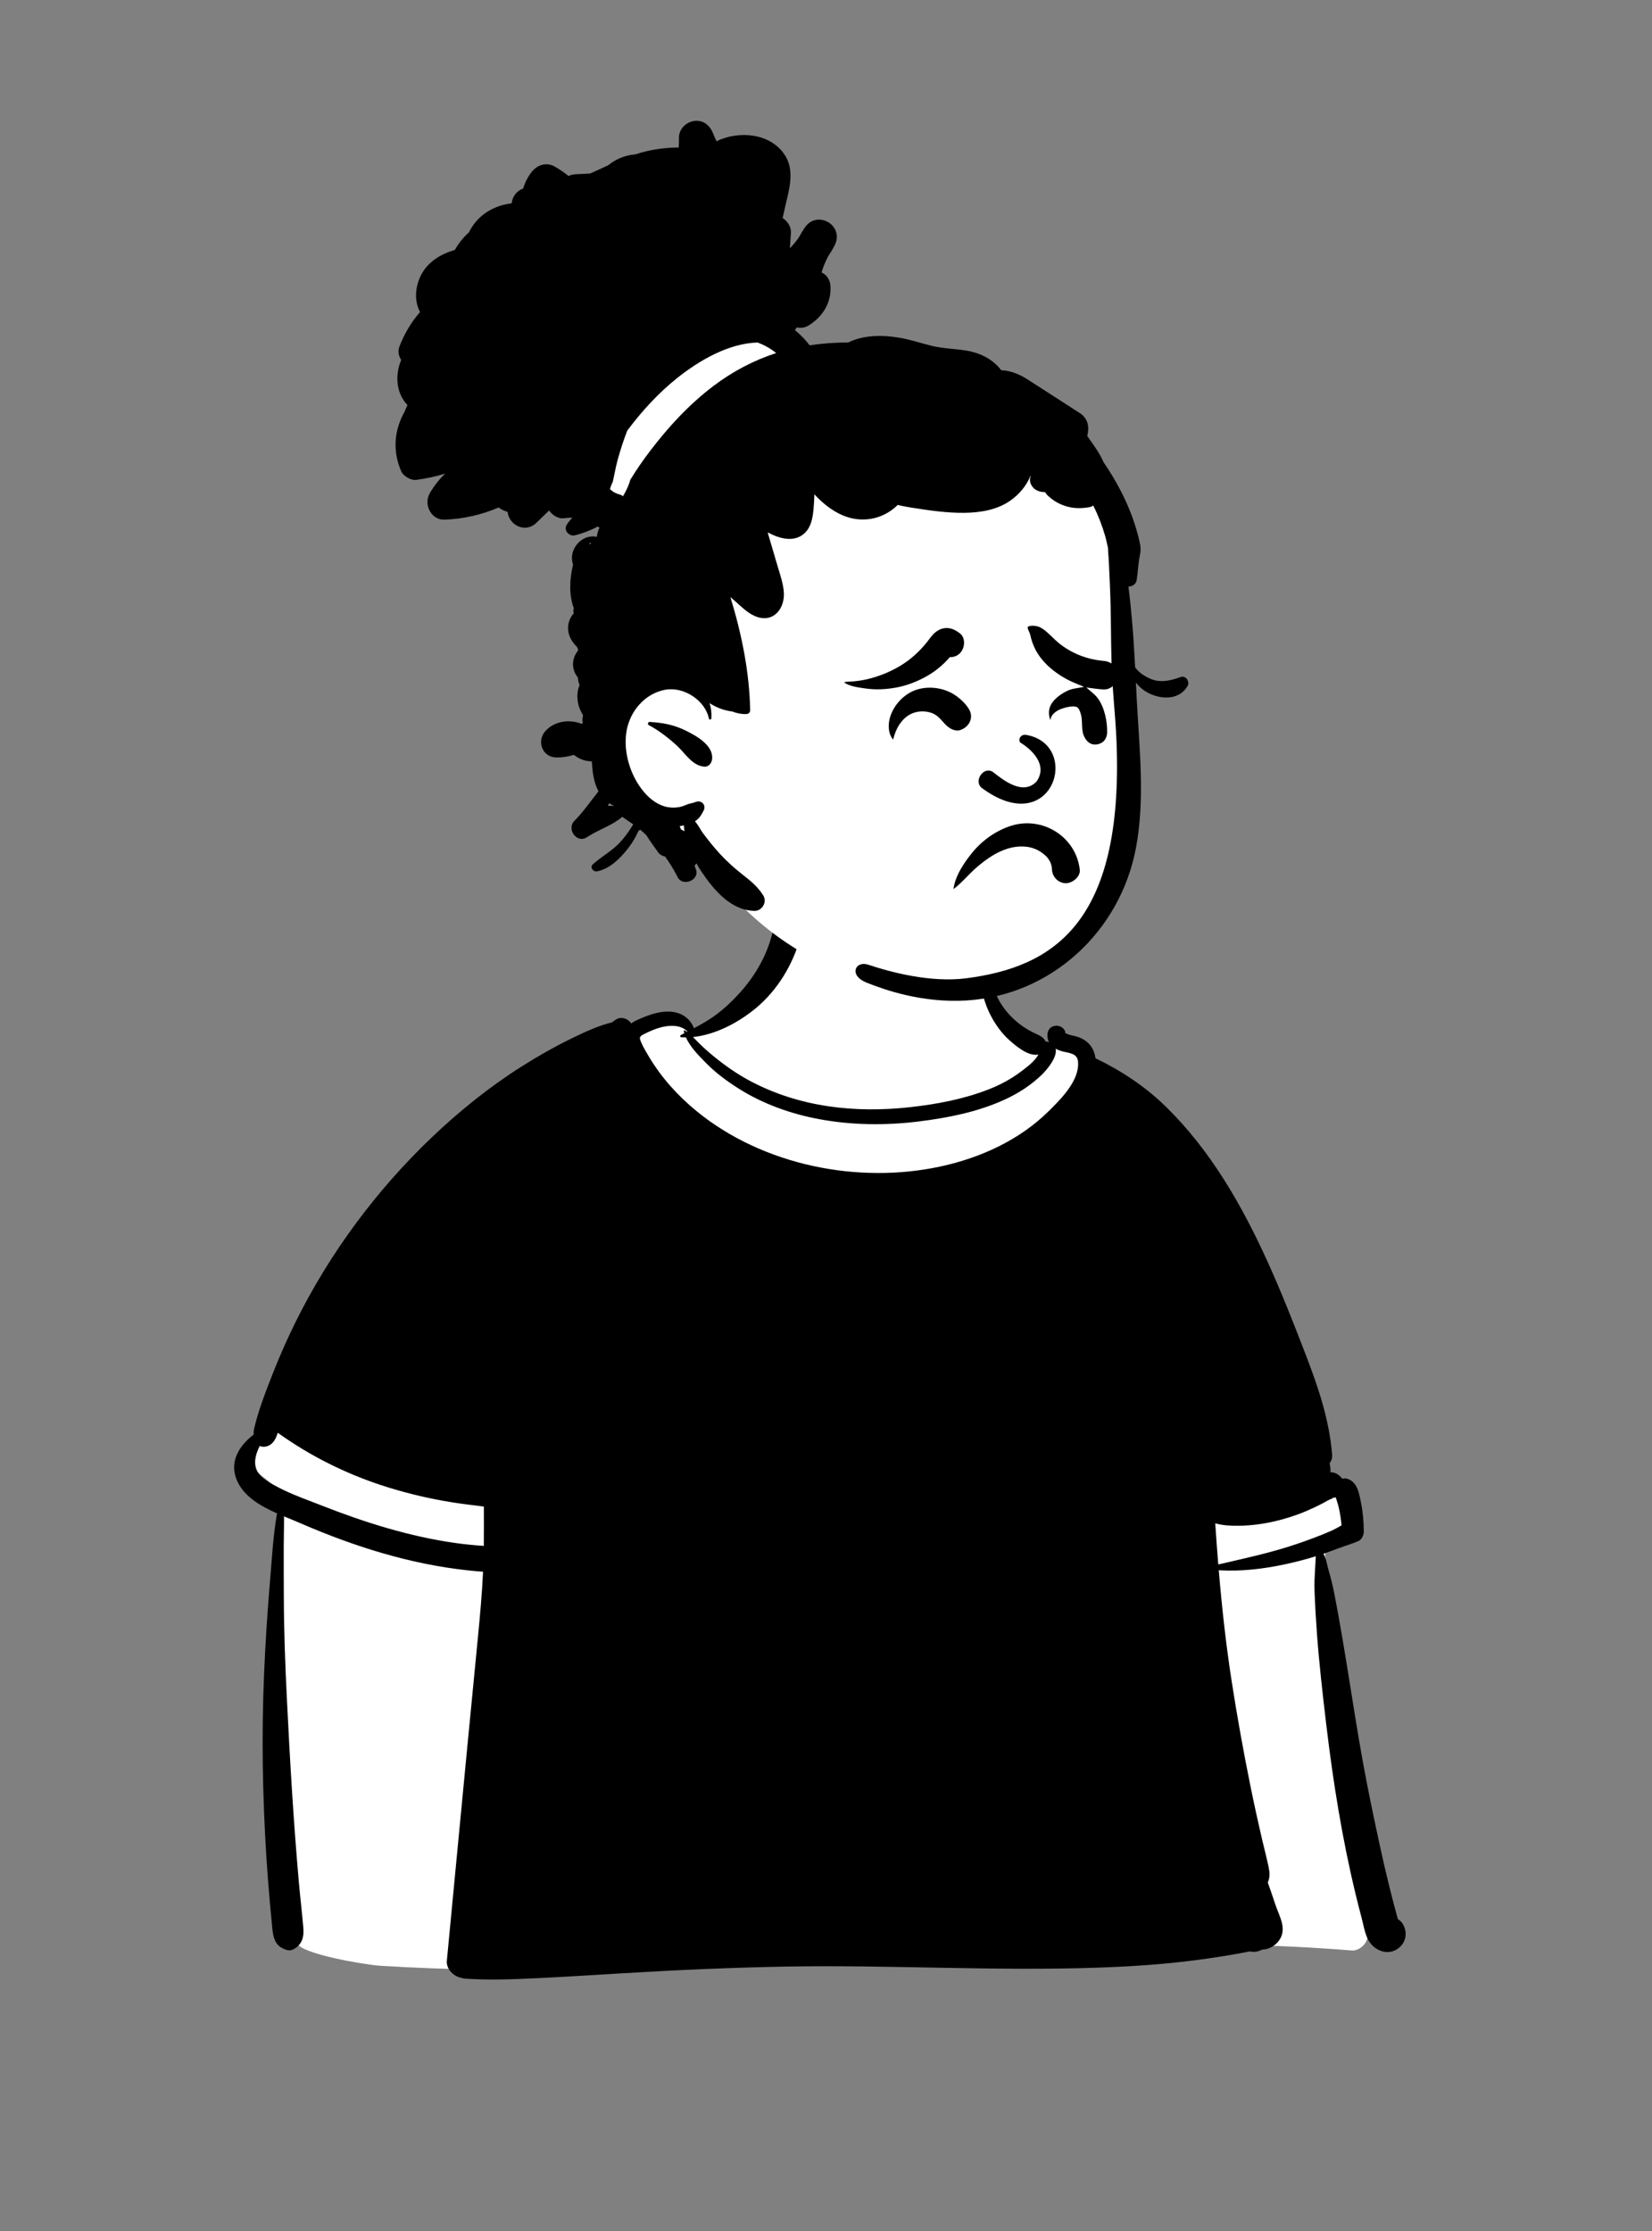
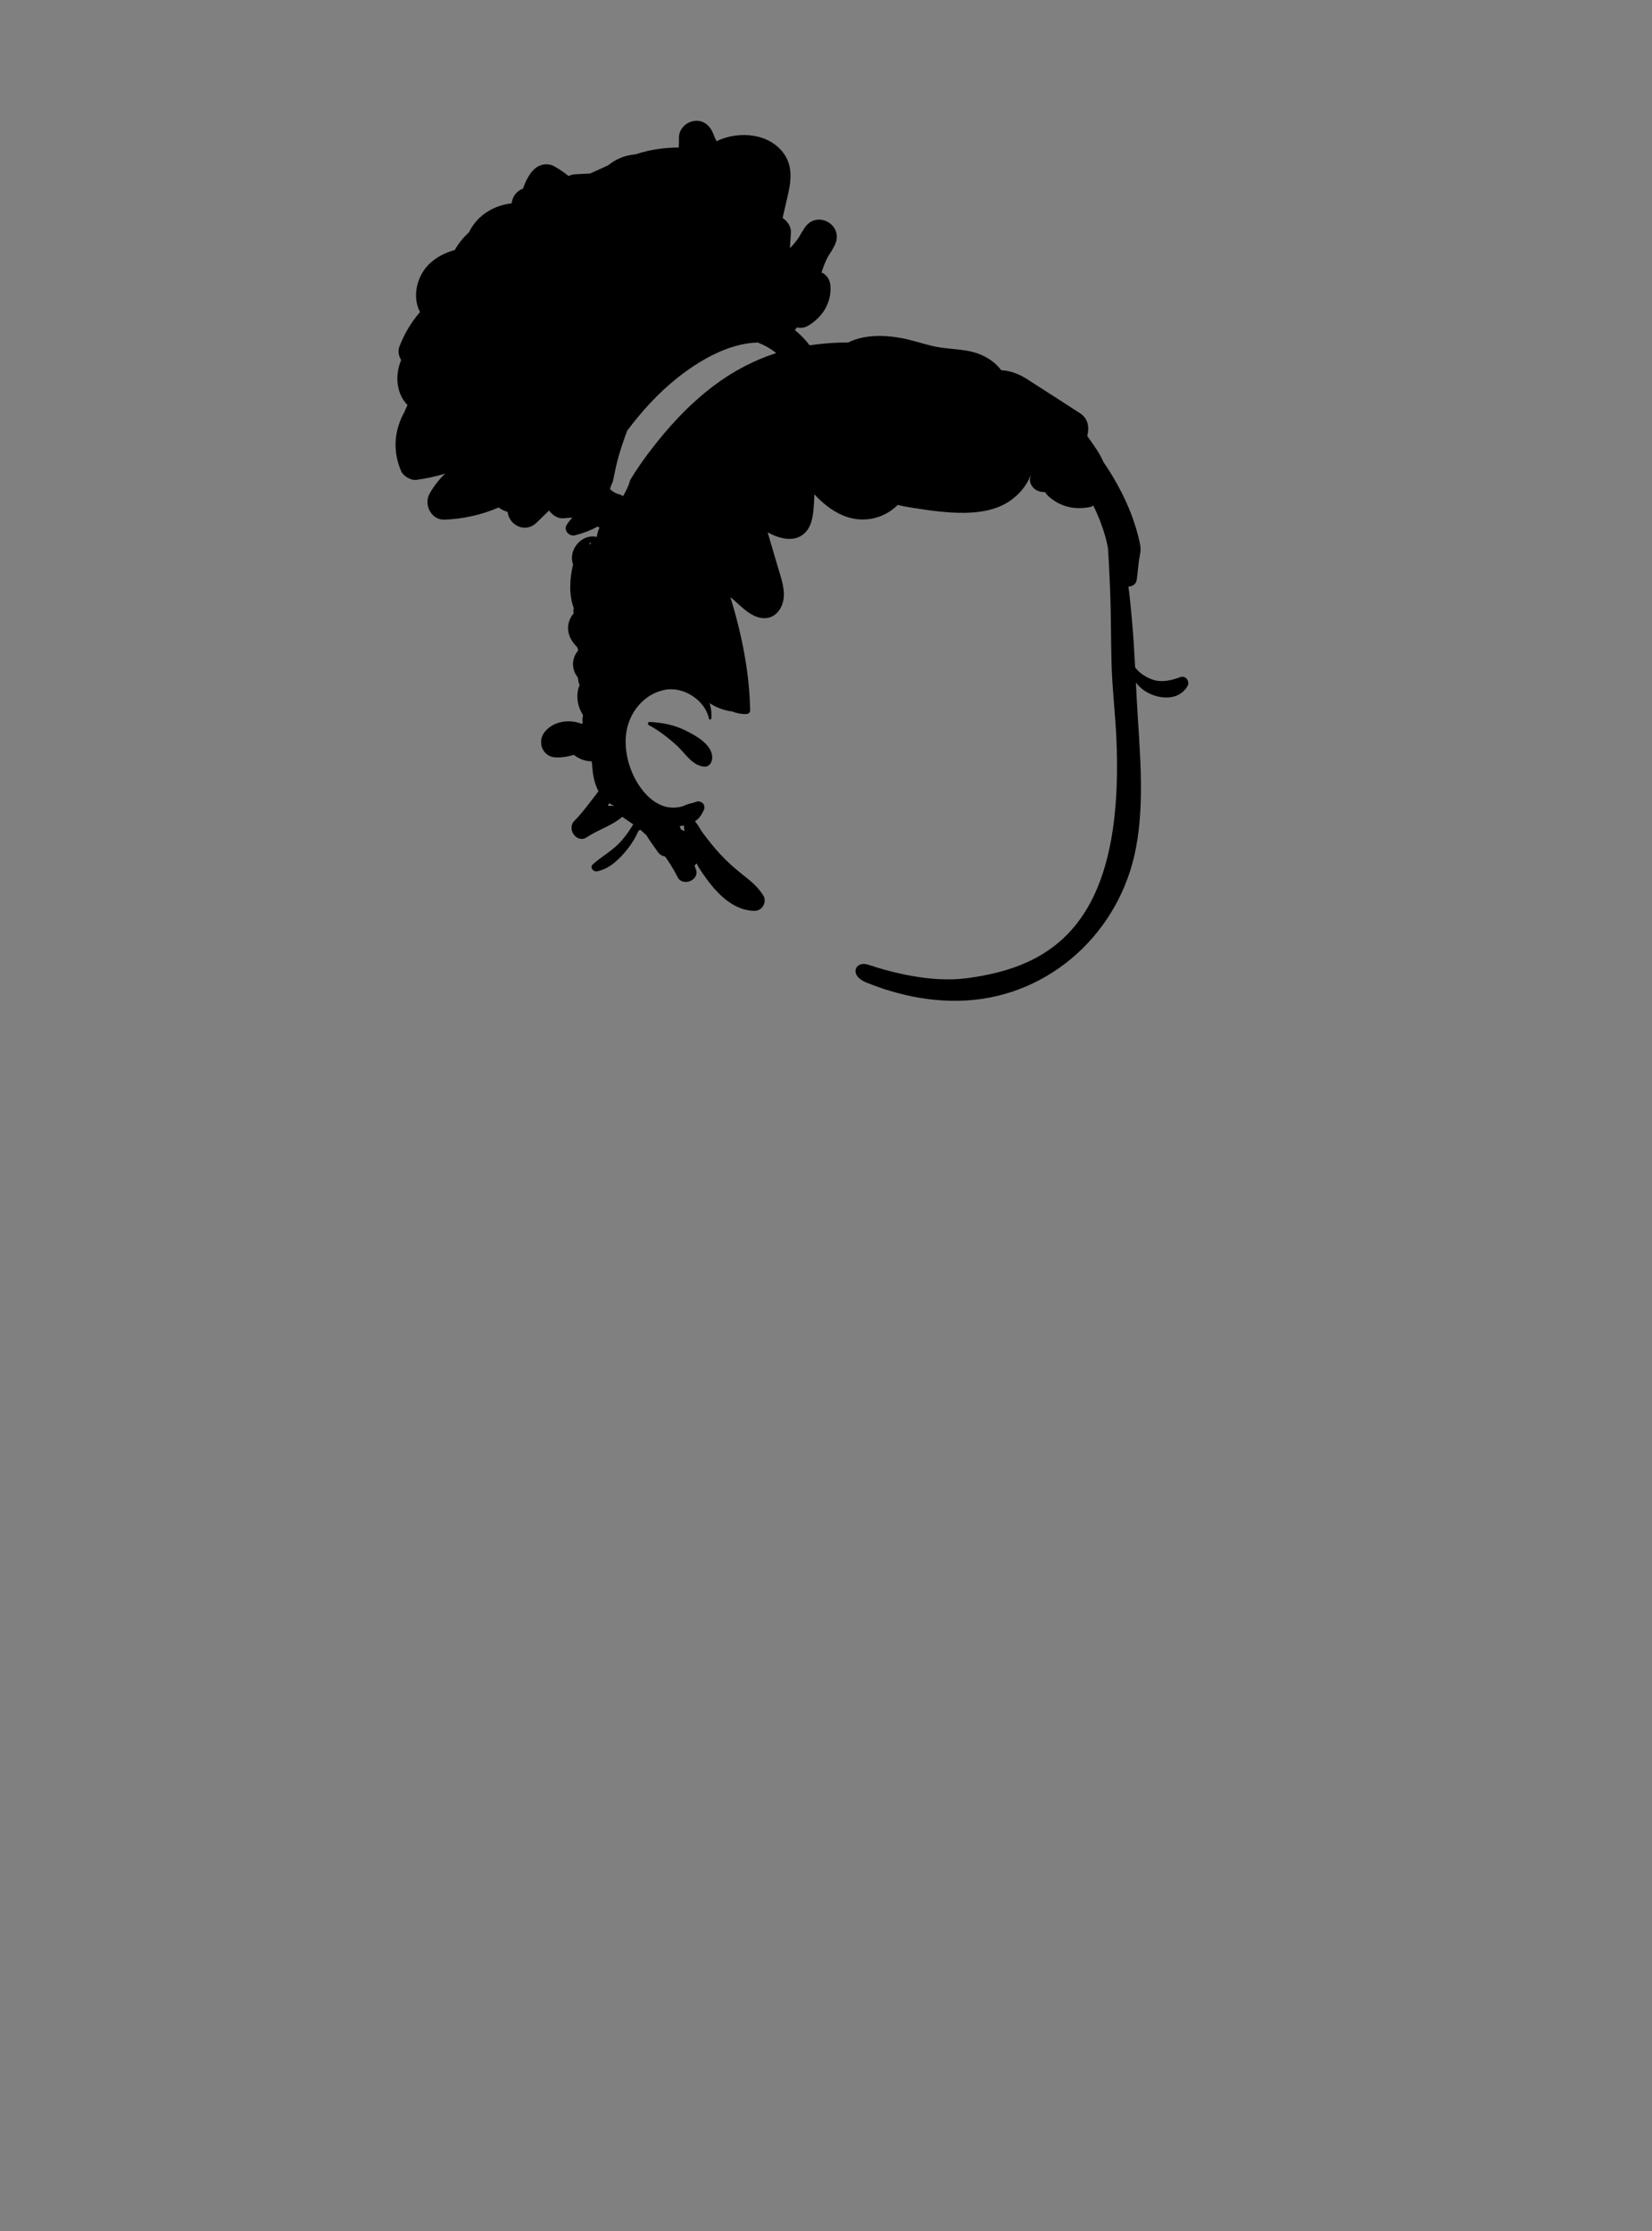
<svg xmlns="http://www.w3.org/2000/svg" width="240" height="324" viewBox="0 0 240 324" fill="none">
  <rect x="0" y="0" width="240" height="324" fill="#808080" stroke="none" />
-   <path fill-rule="evenodd" clip-rule="evenodd" d="M55.206 285.479C57.735 285.636 60.264 285.759 62.792 285.853C95.862 287.086 128.905 283.315 161.955 282.49C173.464 282.186 184.914 282.338 196.394 283.262C197.519 283.353 198.805 282.142 198.667 280.989C196.546 262.674 193.892 244.408 192.517 226.019C192.516 225.046 192.642 224.075 192.976 223.159C193.039 223.087 193.365 222.281 193.656 222.231C193.561 222.301 193.991 222.178 193.717 222.199C195.377 221.927 197.005 220.135 195.8 218.42C183.392 199.395 166.454 182.03 161.005 159.433C159.717 153.324 155.067 152.946 150.112 150.426C148.567 149.506 144.787 146.959 144.172 145.188C142.702 138.804 145.29 132.55 137.73 129.968C132.74 128.583 123.919 127.412 118.869 128.872C112.71 130.923 113.171 137.867 109.598 142.644C107.75 145.407 104.6 149.19 101.691 149.613C100.282 149.819 99.243 146.966 97.836 147.162C75.895 152.493 46.002 188.859 36.572 208.99C34.446 215.326 41.3 213.415 40.879 219.783C40.36 231.864 39.225 247.329 39.898 259.425C40.529 266.445 40.062 273.8 42.243 280.557C41.656 281.27 42.5 281.99 43.188 282.3C44.055 283.776 52.589 285.275 55.206 285.479Z" fill="white" />
-   <path fill-rule="evenodd" clip-rule="evenodd" d="M112.327 135.035C112.898 132.467 116.982 133.569 116.282 136.126C115.199 140.08 112.951 143.817 109.778 146.44C107.327 148.465 103.987 150.271 100.674 150.605C100.985 150.908 101.282 151.231 101.595 151.539C102.301 152.241 103.051 152.892 103.824 153.518C105.413 154.803 107.065 155.959 108.869 156.927C116.075 160.795 124.216 161.687 132.265 160.786C136.085 160.359 139.961 159.634 143.553 158.237C145.218 157.591 146.836 156.741 148.264 155.667L148.638 155.387C149.389 154.819 150.391 154.019 150.861 153.144C149.432 153.465 147.626 151.943 146.635 151.058C145.552 150.086 144.639 148.832 143.965 147.547C142.644 145.026 141.945 141.773 143.052 139.07C143.126 138.89 143.363 138.92 143.384 139.114C143.711 142.266 144.561 145.22 146.821 147.554C147.825 148.587 149.027 149.454 150.339 150.056L150.523 150.141C151.082 150.399 151.671 150.703 151.906 151.256C151.997 151.246 152.088 151.254 152.175 151.278C152.253 151.299 152.325 151.322 152.394 151.347C152.238 151.041 152.156 150.679 152.17 150.252C152.226 148.597 154.497 148.547 154.811 150.02C154.754 149.826 154.678 150.014 154.822 150.073C154.82 150.056 154.816 150.037 154.811 150.02L154.816 150.036V150.036L154.824 150.073L154.822 150.073C154.828 150.1 154.832 150.127 154.835 150.155L154.838 150.192L154.836 150.161C154.835 150.138 154.832 150.118 154.829 150.099L154.824 150.073C154.845 150.083 154.875 150.09 154.908 150.09L154.922 150.095C154.975 150.118 155.162 150.205 155.217 150.227C155.595 150.367 156.018 150.411 156.404 150.531C157.243 150.789 157.983 151.216 158.494 151.943C158.862 152.465 159.066 153.063 159.151 153.685C162.863 155.471 166.376 157.791 169.319 160.664C175.888 167.072 180.468 175.092 184.226 183.394C186.139 187.621 187.844 191.937 189.511 196.265L189.774 196.948C191.561 201.6 193.142 206.302 193.53 211.303C193.566 211.751 193.418 212.172 193.163 212.521C193.254 212.897 193.3 213.273 193.287 213.641C193.285 213.698 193.281 213.755 193.277 213.812C193.877 213.801 194.464 214.053 195.022 214.759C195.248 214.687 195.493 214.678 195.734 214.756C197.202 215.226 197.439 216.838 197.716 218.189C198.001 219.584 198.125 221.013 198.127 222.435C198.127 222.944 197.836 223.587 197.342 223.805C196.412 224.214 195.411 224.483 194.449 224.855C193.727 225.134 193.002 225.398 192.271 225.645C192.677 226.353 192.808 227.338 193.027 228.084C193.372 229.249 193.649 230.418 193.881 231.61C195.457 239.715 196.549 247.907 198.024 256.029C198.761 260.098 199.619 264.139 200.494 268.18C200.925 270.166 201.383 272.149 201.875 274.123C202.138 275.175 202.41 276.228 202.691 277.274C202.773 277.58 202.855 277.884 202.939 278.189L203.086 278.722V278.722C203.407 278.899 203.682 279.168 203.872 279.535C204.567 280.88 204.168 282.395 202.835 283.152C201.385 283.976 199.655 283.198 198.856 281.86C198.294 280.916 198.111 279.664 197.834 278.614C197.521 277.435 197.223 276.249 196.936 275.063C194.984 267.008 193.677 258.812 192.692 250.585L192.622 249.997C192.121 245.762 191.637 241.516 191.325 237.261C191.17 235.171 191.048 233.081 190.972 230.986C190.934 229.908 190.995 228.824 191.056 227.748C191.084 227.277 191.124 226.803 191.139 226.332L191.144 226.265C191.147 226.217 191.153 226.155 191.157 226.089L191.162 226.009C189.704 226.465 188.225 226.846 186.732 227.167C183.554 227.854 180.303 228.237 177.06 228.042C177.512 233.415 178.101 238.774 178.925 244.098C179.72 249.226 180.637 254.342 181.672 259.428C182.19 261.983 182.749 264.532 183.339 267.072C183.656 268.429 184.017 269.777 184.302 271.141C184.471 271.952 184.524 272.63 184.184 273.389C184.558 274.41 184.891 275.435 185.218 276.401L185.316 276.689C185.895 278.379 186.994 280.108 185.847 281.769C185.253 282.627 184.285 283.118 183.311 283.147C183.294 283.158 183.275 283.171 183.256 283.181C182.732 283.462 182.128 283.517 181.554 283.397C180.681 283.568 179.806 283.733 178.93 283.883C176.764 284.257 174.588 284.565 172.408 284.826C168.256 285.32 164.077 285.591 159.901 285.741C144.609 286.292 129.301 285.324 114.003 285.603C106.209 285.745 98.415 286.096 90.635 286.561C86.751 286.793 82.866 287.043 78.981 287.235L77.778 287.294C74.304 287.46 70.827 287.588 67.355 287.334C67.287 287.33 67.234 287.302 67.199 287.265C66.001 287.129 64.797 286.026 64.917 284.752C65.434 279.324 65.952 273.897 66.472 268.467C67.395 258.794 68.327 249.12 69.269 239.448L69.405 238.052C69.722 234.793 70.024 231.527 70.177 228.255C69.404 228.201 68.633 228.131 67.862 228.046C59.505 227.131 51.494 224.602 43.802 221.281L43.49 221.146C42.797 220.843 42.039 220.541 41.261 220.218C41.274 221.695 41.225 223.175 41.219 224.637C41.209 227.066 41.227 229.494 41.234 231.92C41.249 236.921 41.439 241.923 41.688 246.916C42.125 255.733 42.639 264.538 43.416 273.334C43.613 275.547 43.879 277.756 44.067 279.969C44.179 281.273 43.911 282.359 42.717 283.044C42.13 283.382 41.675 283.24 41.092 282.968C39.668 282.3 39.628 280.721 39.493 279.347C39.39 278.312 39.294 277.276 39.201 276.238C39.003 274.026 38.832 271.813 38.692 269.595C38.141 260.786 37.98 251.986 38.361 243.166C38.537 239.041 38.792 234.907 39.13 230.789L39.21 229.839C39.489 226.548 39.668 223.094 40.245 219.783C37.919 218.751 35.614 217.439 34.545 215.257C33.159 212.425 34.682 210.003 36.852 208.336C36.831 208.055 36.852 207.776 36.911 207.522C37.535 204.823 38.578 202.156 39.586 199.582C40.602 196.995 41.724 194.448 42.958 191.956C47.91 181.974 54.675 172.852 62.739 165.167C66.744 161.351 71.128 157.823 75.808 154.864C78.127 153.4 80.506 152.047 82.97 150.842L83.334 150.665C85.049 149.832 86.972 148.947 88.879 148.484C89.078 148.336 89.278 148.196 89.481 148.063C90.231 147.564 91.249 147.925 91.693 148.638C91.909 148.471 92.158 148.323 92.443 148.19L92.725 148.061C94.436 147.29 96.49 146.569 98.348 147.076C99.501 147.391 100.41 148.24 100.818 149.323C101.754 148.828 102.673 148.319 103.57 147.695C105.013 146.698 106.321 145.459 107.496 144.159C109.851 141.545 111.563 138.482 112.327 135.035ZM194.065 217.462C193.904 217.508 193.735 217.525 193.56 217.504C193.877 217.541 193.242 217.729 193.068 217.818L193.055 217.825C192.738 218.007 192.419 218.182 192.096 218.352C191.342 218.749 190.571 219.106 189.787 219.442C188.242 220.1 186.647 220.605 185.01 220.975C183.408 221.336 181.729 221.547 180.087 221.581C178.989 221.602 177.685 221.552 176.549 221.228C176.68 223.221 176.825 225.212 176.988 227.201L179.233 226.686C181.478 226.171 183.72 225.643 185.935 225.001C187.598 224.519 189.237 223.955 190.858 223.346C191.707 223.027 192.55 222.689 193.382 222.325C193.797 222.144 194.185 221.929 194.569 221.711L194.897 221.524C194.821 220.634 194.682 219.761 194.479 218.882C194.373 218.417 194.194 217.94 194.065 217.462ZM40.351 208.076C40.066 209.002 39.628 209.866 38.631 210.075C38.278 210.149 37.983 210.109 37.737 209.989L37.678 210.107C36.859 211.791 36.618 213.568 38.504 214.864C39.356 215.45 40.283 215.957 41.242 216.411C42.958 217.228 44.784 217.884 46.506 218.552L46.849 218.686C49.93 219.895 53.059 220.996 56.236 221.917C59.46 222.849 62.741 223.597 66.062 224.073C67.463 224.272 68.874 224.411 70.288 224.502C70.311 222.6 70.3 220.696 70.294 218.793C69.791 218.73 69.292 218.662 68.811 218.605C67.344 218.434 65.882 218.225 64.429 217.965C61.393 217.422 58.389 216.671 55.459 215.712C50.029 213.93 44.977 211.383 40.351 208.076ZM99.88 149.811C98.646 148.505 96.286 148.976 94.797 149.61C94.347 149.802 93.892 149.997 93.461 150.231L93.378 150.278C92.876 150.567 92.878 150.739 93.124 151.315C93.442 152.074 93.886 152.808 94.308 153.511C96.117 156.532 98.498 159.161 101.217 161.382C110.847 169.244 124.68 172.017 136.723 169.384C142.502 168.121 148.077 165.573 152.331 161.393L152.719 161.008C154.434 159.29 156.789 156.805 156.624 154.26C156.546 153.036 155.547 152.966 154.526 152.73C154.108 152.632 153.708 152.495 153.362 152.301C153.641 153.503 152.156 155.291 151.389 156.041C149.781 157.616 147.846 158.846 145.799 159.765C141.903 161.518 137.665 162.346 133.446 162.87C128.658 163.466 123.768 163.413 119.016 162.532C114.882 161.765 110.806 160.313 107.249 158.051C105.618 157.016 104.01 155.834 102.649 154.458L102.36 154.166C101.378 153.17 100.235 151.967 99.647 150.66C99.423 150.663 99.201 150.656 98.98 150.641C98.823 150.633 98.739 150.411 98.895 150.328C99.07 150.235 99.246 150.143 99.421 150.052C99.392 149.954 99.366 149.859 99.345 149.762C99.328 149.68 99.415 149.604 99.491 149.65C99.597 149.713 99.698 149.781 99.797 149.853C99.825 149.84 99.852 149.826 99.88 149.811Z" fill="black" />
-   <path fill-rule="evenodd" clip-rule="evenodd" d="M162.571 89.561C162.069 83.063 162.847 76.253 160.342 70.076C155.976 59.829 143.732 56.413 134.239 52.511C130.436 51.387 117.64 51.23 113.187 49.742C103.11 46.375 100.702 42.363 92.695 48.774C91.343 49.87 90.497 51.06 89.88 52.686L89.906 52.693C89.73 53.371 89.918 54.048 90.315 54.565C86.843 58.115 85.391 63.437 87.172 68.163C92.985 80.462 92.712 87.111 90.839 100.333C88.393 112.675 93.982 117.184 103.239 123.9C102.862 124.631 102.784 125.603 103.276 126.248C113.98 141.296 134.163 148.48 151.456 140.843C158.475 137.717 161.609 130.239 163.397 123.491C165.481 115.936 166.121 107.974 164.425 100.277C163.741 96.718 162.849 93.184 162.571 89.561Z" fill="white" />
  <path fill-rule="evenodd" clip-rule="evenodd" d="M100.826 17.571C102.125 17.376 103.107 18.182 103.573 19.319L103.598 19.38C103.748 19.767 103.915 20.143 104.094 20.513C107.346 18.917 111.985 19.327 114.043 22.559C115.511 24.867 114.616 27.606 114.062 30.053L113.699 31.666C114.401 32.113 114.931 32.914 114.906 33.743L114.903 33.807L114.755 36.056C115.224 35.58 115.653 35.062 116.035 34.511C116.299 34.027 116.585 33.551 116.891 33.09C118.693 30.379 122.739 32.735 121.252 35.639C120.966 36.199 120.645 36.73 120.301 37.241C119.912 37.996 119.593 38.772 119.348 39.568C120.052 39.875 120.592 40.555 120.649 41.582C120.783 43.981 119.523 45.983 117.521 47.24C116.931 47.61 116.323 47.682 115.771 47.545C115.674 47.676 115.577 47.807 115.484 47.94C116.283 48.589 117.003 49.328 117.622 50.148C119.485 49.87 121.359 49.738 123.233 49.734C125.523 48.612 128.266 48.635 130.727 49.056C132.311 49.326 133.833 49.853 135.392 50.231C137.035 50.628 138.704 50.643 140.367 50.913C142.463 51.254 144.301 52.222 145.456 53.767C146.726 53.805 148.061 54.325 149.168 55.031C151.746 56.675 154.309 58.343 156.88 59.997C157.866 60.633 158.235 61.647 158.054 62.778L158.042 62.851L157.955 63.32L158.158 63.609C158.945 64.72 159.801 65.885 160.311 67.111C161.253 68.47 162.104 69.895 162.859 71.364C163.875 73.338 164.713 75.43 165.282 77.578C165.423 78.121 165.565 78.668 165.658 79.222C165.791 80.004 165.586 80.61 165.474 81.361C165.335 82.312 165.284 83.275 165.136 84.229C165.037 84.861 164.5 85.171 163.938 85.188C164.149 86.797 164.302 88.415 164.447 90.022C164.652 92.317 164.792 94.619 164.912 96.92C165.533 97.823 166.803 98.537 167.72 98.784C168.99 99.125 170.321 98.755 171.521 98.322C172.275 98.049 172.894 98.998 172.526 99.632C171.371 101.623 168.899 101.614 167.027 100.733C166.235 100.361 165.54 99.822 165.024 99.12C165.056 99.788 165.09 100.456 165.123 101.126L165.155 101.733C165.535 108.82 166.357 116.151 165.026 123.168C162.721 135.323 152.666 144.578 140.384 145.296C133.939 145.673 128.571 143.769 125.902 142.707C123.233 141.644 124.271 139.478 126.123 140.097C129.315 141.164 135.179 142.753 140.426 142.067C152.794 140.449 163.281 134.266 162.204 107.632C162.051 103.855 161.58 100.076 161.479 96.299C161.382 92.607 161.418 88.912 161.255 85.222L161.201 83.963C161.137 82.492 161.069 81.014 160.959 79.541C160.826 78.97 160.716 78.391 160.554 77.831C160.112 76.307 159.535 74.826 158.819 73.412C158.661 73.532 158.483 73.619 158.291 73.653C156.831 73.915 155.462 73.841 154.095 73.232C153.457 72.951 152.895 72.577 152.371 72.114C152.122 71.896 151.955 71.685 151.824 71.465C151.163 71.476 150.502 71.277 150.087 70.802C149.615 70.26 149.537 69.7 149.722 69.181L149.741 69.13L149.694 69.113C149.137 70.556 148.025 71.827 146.806 72.685C144.88 74.046 142.469 74.439 140.158 74.475C137.606 74.513 134.914 74.12 132.396 73.718C131.73 73.613 131.069 73.492 130.421 73.329C130.395 73.355 130.37 73.384 130.342 73.41C128.181 75.479 125.141 76.011 122.399 74.83C120.814 74.147 119.485 73.048 118.311 71.789C118.294 72.448 118.26 73.107 118.203 73.76L118.179 74.02C118.062 75.236 117.837 76.526 116.918 77.404C115.433 78.827 113.278 78.256 111.565 77.33C111.567 77.375 111.567 77.421 111.567 77.468C112.03 79.04 112.494 80.615 112.959 82.189L113.059 82.525C113.397 83.643 113.768 84.762 113.87 85.932C114.064 88.168 112.577 90.377 110.092 89.627C108.789 89.234 107.745 88.138 106.743 87.26L106.112 86.714C107.745 92.055 108.878 97.586 108.983 103.159C108.99 103.462 108.73 103.69 108.442 103.7C107.771 103.728 107.048 103.595 106.372 103.326C106.334 103.324 106.296 103.322 106.256 103.316C105.102 103.149 104.031 102.732 103.087 102.117C103.304 102.808 103.402 103.55 103.344 104.326C103.33 104.514 103.036 104.58 102.994 104.372C102.449 101.69 99.311 99.664 96.607 100.177C93.704 100.729 91.566 103.227 91.042 106.07C90.48 109.124 91.556 112.655 93.548 115.012C94.465 116.098 95.671 117.005 97.104 117.233C97.759 117.337 98.439 117.301 99.075 117.115C99.345 117.034 99.599 116.922 99.856 116.817C100.233 116.665 100.672 116.641 101.027 116.481C101.832 116.119 102.641 116.861 102.233 117.688C101.878 118.408 101.559 118.894 100.97 119.266C101.447 119.85 101.88 120.661 102.041 120.879C102.861 121.986 103.693 123.033 104.627 124.045C105.578 125.072 106.615 126.011 107.711 126.879L108.172 127.244C109.228 128.081 110.148 128.858 110.893 130.06C111.48 131.009 110.72 132.296 109.619 132.281C106.175 132.233 103.672 129.206 101.889 126.562C101.635 126.184 101.397 125.784 101.175 125.374C101.094 125.503 101.006 125.624 100.906 125.734L101.103 126.262C101.686 127.818 99.174 128.834 98.445 127.382C97.915 126.33 97.3 125.328 96.616 124.381C96.212 124.324 95.817 124.079 95.597 123.762C95.042 122.957 94.418 122.143 93.892 121.285C93.601 121.008 93.301 120.742 92.995 120.482C92.906 120.56 92.815 120.638 92.728 120.72C92.344 121.598 91.868 122.399 91.279 123.153L91.153 123.314C90.023 124.738 88.553 126.195 86.733 126.543C86.177 126.649 85.642 125.958 86.135 125.516C87.409 124.37 88.915 123.591 90.09 122.312C90.668 121.682 91.2 120.988 91.657 120.261L91.761 120.093C91.837 119.968 91.915 119.843 91.995 119.717C91.465 119.355 90.935 118.992 90.404 118.628C88.945 119.876 87.043 120.446 85.429 121.48L85.268 121.585C83.809 122.561 82.27 120.401 83.441 119.216C84.731 117.913 85.808 116.361 86.951 114.913C86.414 113.923 86.159 112.752 86.064 111.568C86.026 111.233 85.997 110.898 85.968 110.563C85.148 110.576 84.324 110.295 83.627 109.811L83.363 109.622C82.516 109.893 81.626 110.024 80.775 110.001C78.772 109.942 77.952 107.653 79.205 106.205C80.483 104.725 82.721 104.402 84.493 105.121C84.55 105.091 84.609 105.059 84.666 105.028C84.582 104.639 84.601 104.286 84.697 103.976L84.669 103.787C84.279 103.189 84.023 102.506 83.926 101.784C83.849 101.212 83.864 100.646 83.997 100.081C84.04 99.893 84.132 99.699 84.202 99.503C84.058 99.139 83.973 98.763 83.947 98.384C83.907 98.336 83.866 98.287 83.828 98.234C82.949 96.999 83.127 95.51 83.964 94.51C83.967 94.447 83.973 94.383 83.982 94.32C83.933 94.21 83.888 94.098 83.847 93.986C83.029 93.16 82.429 92.167 82.541 90.936C82.606 90.212 82.904 89.56 83.354 89.073C83.274 88.837 83.267 88.563 83.363 88.335C82.645 86.423 82.736 84.12 83.253 81.982C83.139 81.657 83.08 81.304 83.092 80.93C83.151 79.342 84.525 77.884 86.151 77.903C86.347 77.905 86.531 77.93 86.707 77.968L86.709 77.93C86.772 77.453 86.903 77.013 87.094 76.618C87 76.584 86.913 76.535 86.836 76.471C85.794 77.027 84.691 77.452 83.534 77.742C82.684 77.955 81.813 76.988 82.342 76.189C82.587 75.819 82.858 75.486 83.149 75.182C82.735 75.185 82.314 75.213 81.888 75.267C81.123 75.367 80.27 74.845 79.773 74.139C79.156 74.739 78.537 75.337 77.918 75.935C76.351 77.455 73.983 76.337 73.735 74.333C73.268 74.209 72.833 73.997 72.451 73.695C69.979 74.769 67.319 75.358 64.6 75.47C62.648 75.551 61.507 73.276 62.42 71.67C63.032 70.592 63.793 69.624 64.67 68.783C63.309 69.2 61.904 69.5 60.47 69.692C59.694 69.796 58.598 69.153 58.287 68.441C57.1 65.702 57.202 62.846 58.568 60.181C58.621 60.076 58.68 59.974 58.737 59.873C58.879 59.52 59.033 59.171 59.2 58.829C57.518 57.074 57.373 54.466 58.279 52.283C57.916 51.693 57.776 50.983 58.023 50.341C58.727 48.492 59.741 46.784 61.021 45.317C60.899 45.08 60.791 44.829 60.7 44.558C59.98 42.371 60.814 39.731 62.498 38.207C63.556 37.248 64.773 36.673 66.073 36.305C66.62 35.337 67.323 34.464 68.143 33.729C68.175 33.659 68.206 33.589 68.242 33.519C69.518 31.114 71.842 29.825 74.333 29.527C74.43 28.587 75.064 27.688 75.985 27.397C76.239 26.583 76.617 25.805 77.137 25.099C77.954 23.988 79.313 23.463 80.593 24.192C81.294 24.592 81.966 25.051 82.596 25.558C82.879 25.425 83.199 25.339 83.561 25.312L83.652 25.306L85.735 25.201C86.608 24.814 87.478 24.408 88.351 24.013C88.875 23.58 89.46 23.218 90.098 22.95C90.82 22.648 91.56 22.476 92.302 22.419C92.904 22.223 93.51 22.049 94.127 21.914C95.576 21.597 97.093 21.42 98.597 21.434C98.628 21.045 98.643 20.651 98.64 20.252L98.637 20.052C98.604 18.773 99.624 17.753 100.826 17.571ZM99.366 119.875C99.159 119.919 98.95 119.955 98.741 119.981C98.804 120.137 98.868 120.294 98.929 120.45C99.098 120.545 99.269 120.636 99.44 120.72C99.389 120.433 99.36 120.143 99.366 119.875ZM88.512 116.648L88.372 116.907C88.349 116.949 88.326 116.991 88.304 117.032C88.602 117.009 88.902 117.015 89.198 117.049L89.197 117.018C89.159 117.005 89.121 116.993 89.085 116.975C88.881 116.877 88.691 116.767 88.512 116.648ZM94.378 104.844C96.247 104.953 97.831 105.239 99.531 106.057L99.677 106.129C101.179 106.875 103.663 108.253 103.454 110.229C103.395 110.791 102.987 111.383 102.345 111.339C100.585 111.218 99.58 109.443 98.388 108.335C97.186 107.219 95.709 106.072 94.254 105.305C94.048 105.197 94.129 104.855 94.353 104.844L94.378 104.844ZM85.902 78.808C85.454 78.822 85.604 79.258 85.835 78.894C85.854 78.865 85.877 78.835 85.902 78.808ZM110.079 49.742C105.837 49.854 101.568 52.359 98.39 54.892C95.626 57.095 93.239 59.716 91.125 62.541C90.581 63.947 90.114 65.384 89.72 66.83C89.46 67.786 89.297 68.751 89.08 69.715L89.012 70.011C88.841 70.33 88.714 70.674 88.622 71.029C89.007 71.416 89.506 71.692 90.057 71.824C90.234 71.866 90.381 71.957 90.498 72.079C90.94 71.34 91.327 70.559 91.553 69.732L91.561 69.694C92.412 68.299 93.337 66.948 94.328 65.643C97.061 62.039 100.072 58.755 103.691 56.022C106.435 53.951 109.503 52.328 112.765 51.273C111.967 50.628 111.06 50.119 110.079 49.742Z" fill="black" />
-   <path fill-rule="evenodd" clip-rule="evenodd" d="M150.668 123.417C149.328 122.772 147.795 122.816 146.39 123.243C144.726 123.749 143.253 124.799 141.942 125.916C141.431 126.353 140.945 126.845 140.457 127.341C139.837 127.97 139.215 128.605 138.524 129.12C138.752 127.179 140.113 125.208 141.282 123.783C142.717 122.034 144.714 120.617 146.873 119.932C149.173 119.201 151.545 119.603 153.407 120.788C155.252 121.963 156.596 123.908 156.867 126.288C156.924 126.787 156.691 127.245 156.344 127.591C155.94 127.996 155.372 128.262 154.843 128.262C154.303 128.262 153.824 128.044 153.469 127.697C153.096 127.334 152.859 126.829 152.825 126.28C152.802 125.696 152.666 125.184 152.175 124.567C151.846 124.153 151.225 123.685 150.668 123.417ZM154.075 102.992C153.519 103.194 152.873 103.682 152.685 104.217C152.644 104.335 152.621 104.455 152.619 104.577C152.438 104.209 152.369 103.775 152.392 103.347C152.467 101.984 153.766 100.995 154.873 100.418C155.266 100.212 155.67 100.076 156.072 100.004L157.498 99.75L156.159 99.197C154.926 98.688 153.768 97.986 152.736 97.128C151.75 96.309 150.838 95.249 150.303 94.08C150.061 93.552 149.871 93.036 149.738 92.478L149.702 92.321C149.637 92.021 149.566 91.867 149.485 91.697C149.438 91.597 149.387 91.49 149.332 91.315C149.301 91.217 149.284 91.135 149.313 91.071C149.341 91.009 149.408 90.982 149.474 90.957C149.911 90.792 150.615 90.905 150.914 91.024C151.636 91.313 152.271 91.943 152.882 92.532C153.18 92.82 153.472 93.102 153.762 93.342C155.612 94.877 157.922 95.75 160.179 95.963L160.315 95.975C160.912 96.024 161.465 96.259 161.858 96.652C162.208 97.002 162.425 97.48 162.425 98.051C162.425 98.608 162.174 99.144 161.785 99.533C161.414 99.905 160.911 100.145 160.366 100.126C159.983 100.112 159.602 100.078 159.225 100.027L157.82 99.839L158.892 100.766C159.105 100.95 159.306 101.161 159.486 101.407C160.463 102.738 160.883 104.768 160.846 106.397C160.839 106.708 160.753 107.029 160.595 107.305C160.457 107.546 160.262 107.755 160.011 107.885C159.711 108.041 159.457 108.124 159.115 108.131C158.743 108.138 158.428 108.02 158.169 107.823C157.845 107.577 157.608 107.213 157.444 106.816C157.227 106.289 157.214 105.732 157.193 105.175C157.178 104.79 157.162 104.405 157.098 104.025C157.007 103.54 156.787 102.922 156.511 102.726C156.102 102.438 155.016 102.66 154.341 102.896L154.075 102.992ZM148.271 107.866C149.866 108.836 152.297 111.098 150.581 113.503C148.56 115.624 145.652 113.193 144.219 112.093C142.889 111.241 141.396 113.433 142.629 114.428C152.986 122.099 157.19 108.12 149.078 106.726C148.184 106.572 147.853 107.566 148.271 107.866ZM136.955 104.787C136.519 104.295 136.094 103.836 135.439 103.575C134.663 103.265 133.722 103.232 132.915 103.464C132 103.727 131.276 104.334 130.739 105.109C130.267 105.79 129.942 106.601 129.757 107.4C129.411 107.02 129.25 106.581 129.172 106.134C129.043 105.398 129.134 104.641 129.385 103.92C129.943 102.315 131.287 100.888 132.854 100.274C134.644 99.573 136.858 99.807 138.502 100.794C139.34 101.298 140.307 102.172 140.794 103.028C141.127 103.612 141.146 104.217 140.934 104.737C140.702 105.309 140.199 105.774 139.558 106.007C139.255 106.118 138.942 106.109 138.645 106.031C138.259 105.928 137.899 105.71 137.605 105.456C137.36 105.245 137.155 105.013 136.955 104.787ZM139.629 94.665C139.261 95.157 138.721 95.408 138.157 95.434C138.099 95.437 138.041 95.437 137.984 95.435C137.948 95.477 137.907 95.523 137.859 95.578C137.749 95.703 137.677 95.785 137.602 95.865C137.331 96.154 137.046 96.429 136.75 96.692C136.089 97.276 135.377 97.788 134.607 98.218C133.258 98.972 131.779 99.56 130.258 99.84C128.749 100.119 127.259 100.204 125.739 99.986L125.371 99.933C124.493 99.804 123.342 99.636 122.621 99.093C122.905 99.002 123.193 98.998 123.473 98.985C123.658 98.977 123.841 98.969 124.02 98.952C124.871 98.875 125.697 98.734 126.521 98.506C128.122 98.063 129.572 97.451 130.986 96.573C132.372 95.714 133.644 94.544 134.658 93.262L134.779 93.106C134.831 93.04 134.882 92.973 134.933 92.907C135.347 92.365 135.728 91.848 136.372 91.504C136.883 91.231 137.399 91.158 137.896 91.236C138.472 91.327 139.019 91.618 139.504 92.024C139.863 92.324 140.029 92.756 140.055 93.2C140.086 93.722 139.928 94.265 139.629 94.665Z" fill="black" />
</svg>